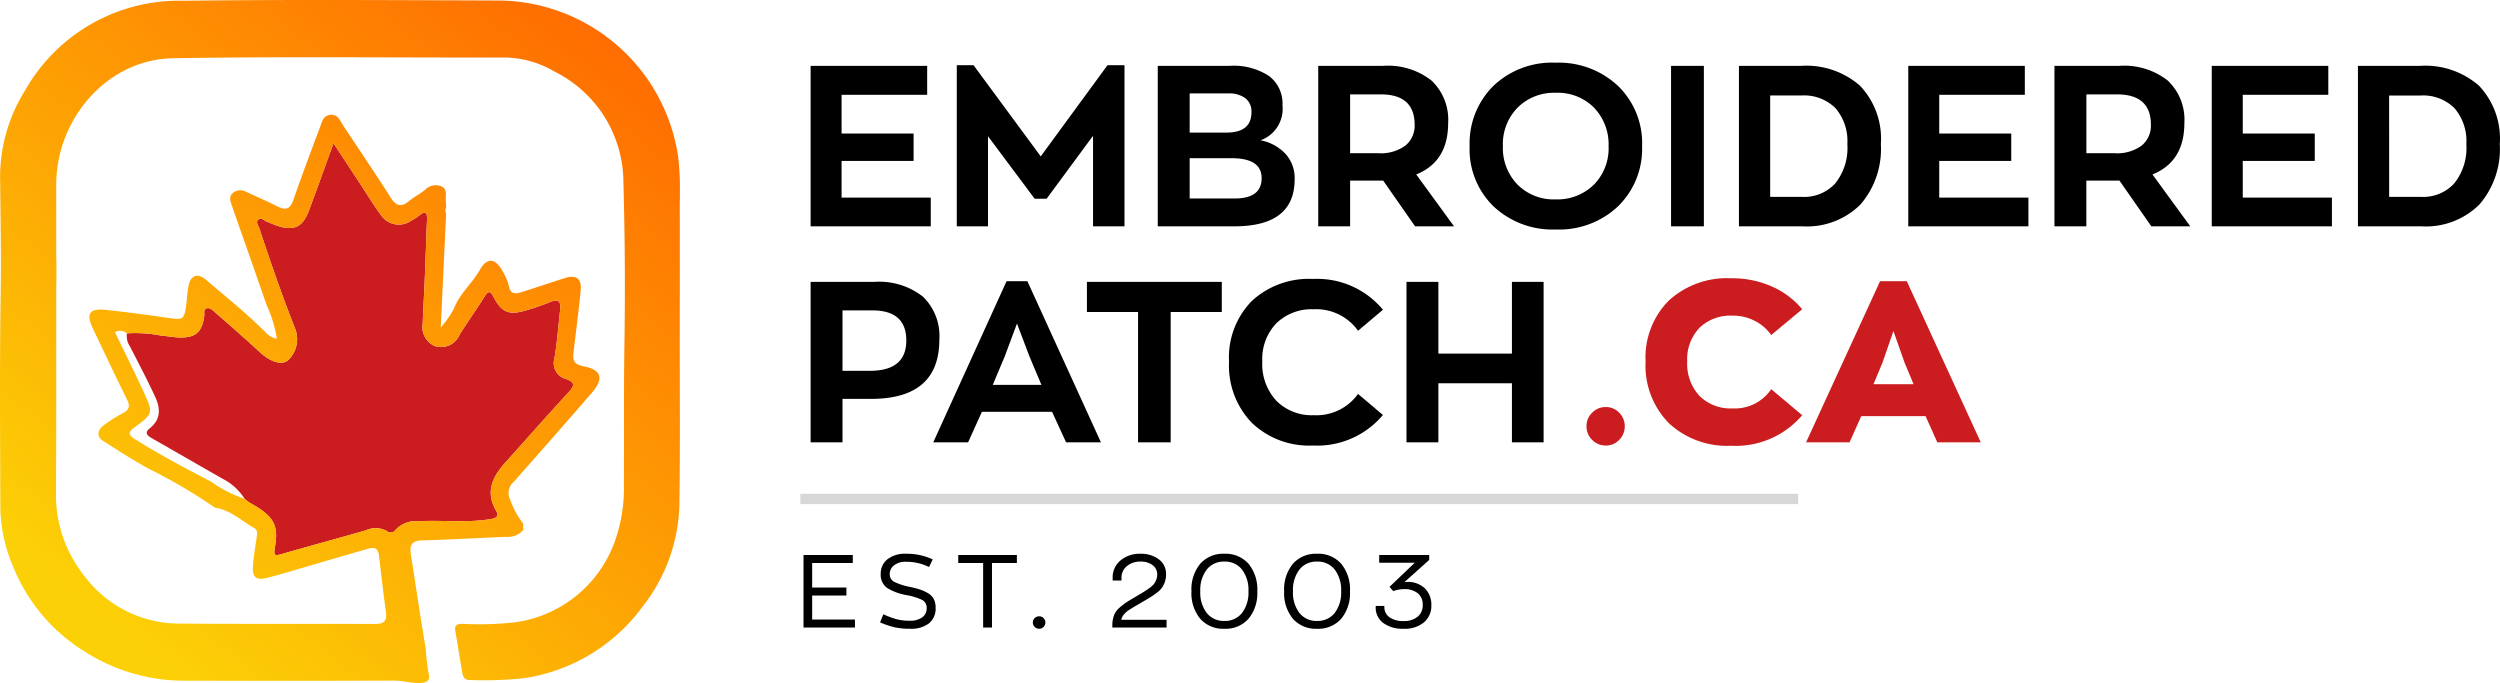
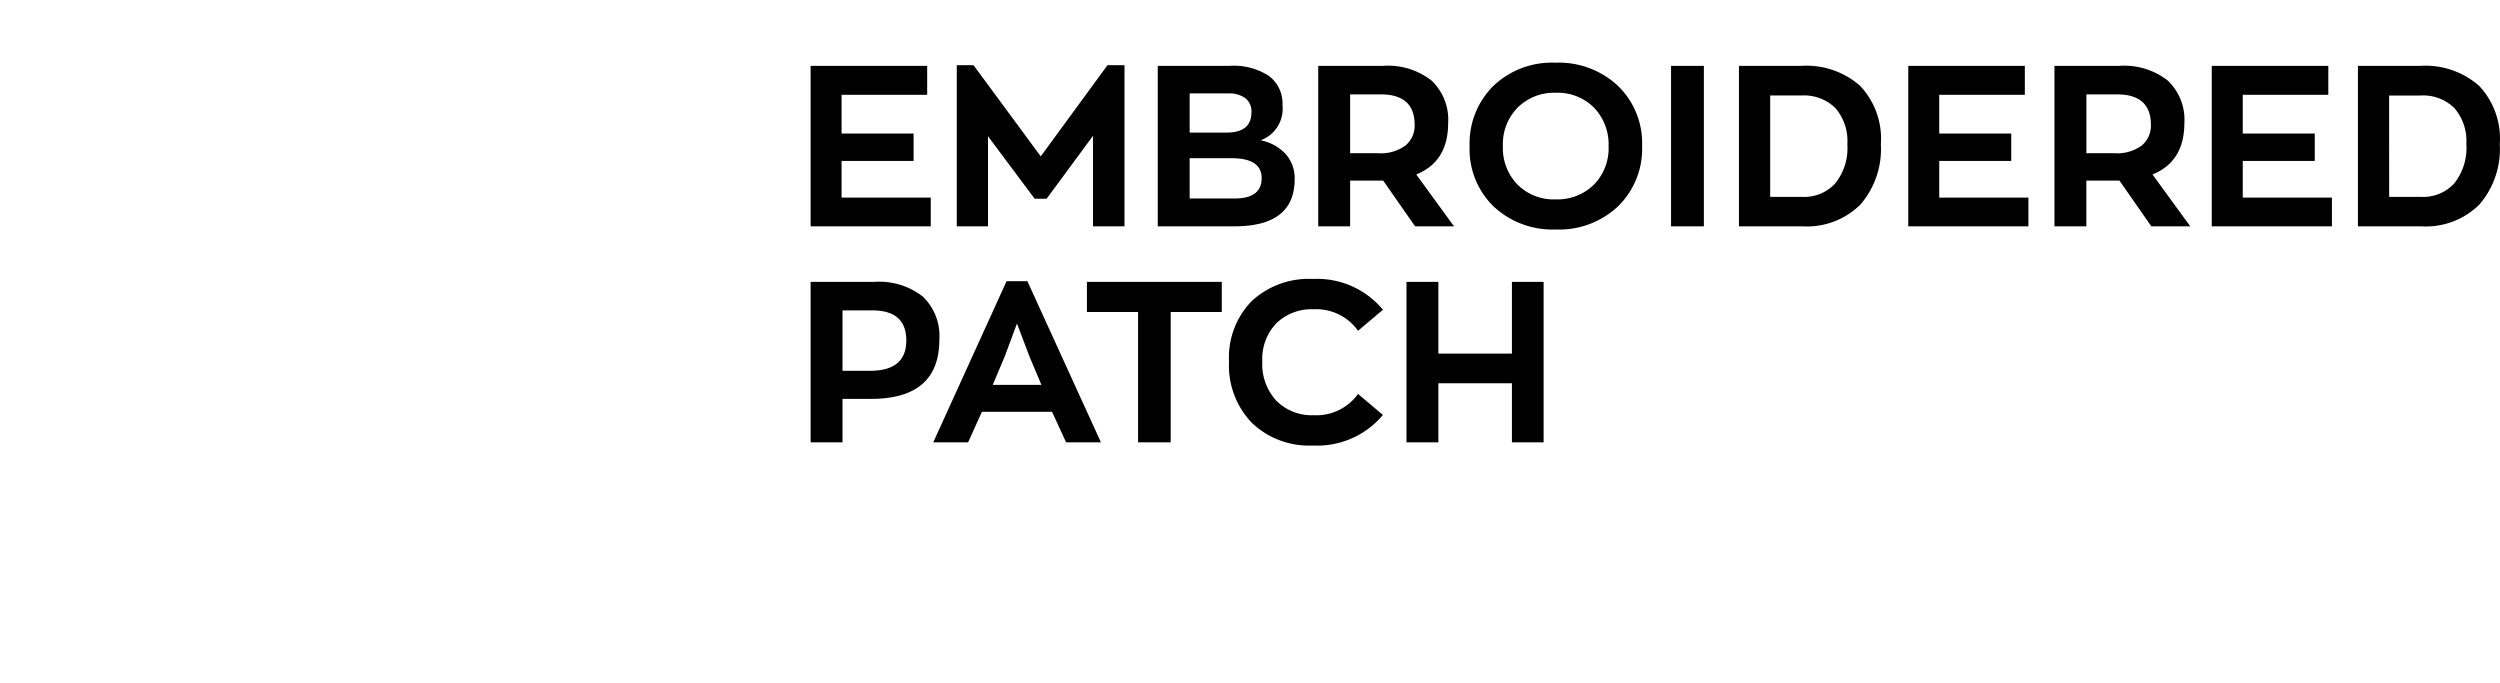
<svg xmlns="http://www.w3.org/2000/svg" width="243.018" height="66.399" viewBox="0 0 243.018 66.399">
  <defs>
    <clipPath id="clip-path">
-       <rect id="Rectangle_854" data-name="Rectangle 854" width="66.09" height="66.399" fill="none" />
-     </clipPath>
+       </clipPath>
    <linearGradient id="linear-gradient" x1="0.125" y1="0.875" x2="0.94" y2="-0.139" gradientUnits="objectBoundingBox">
      <stop offset="0" stop-color="#fcd006" />
      <stop offset="1" stop-color="#ff5d00" />
      <stop offset="1" />
    </linearGradient>
  </defs>
  <g id="Group_1" data-name="Group 1" transform="translate(-473 -320)">
    <g id="Group_908" data-name="Group 908" transform="translate(473 320)">
      <g id="Group_907" data-name="Group 907" clip-path="url(#clip-path)">
-         <path id="Path_4381" data-name="Path 4381" d="M55.25,80.961a12.979,12.979,0,0,1,3.421.239c.553.028,1.1.145,1.655.161,1.593.048,2.213-.5,2.44-2.073.039-.271-.119-.668.26-.765.3-.076.551.181.77.373,1.447,1.273,2.906,2.534,4.319,3.844,1.032.957,2.062,1.337,2.736.893a2.813,2.813,0,0,0,.7-3.244c-1.25-3.173-2.365-6.4-3.431-9.634-.088-.266-.366-.592-.126-.827.3-.295.594.086.885.188.314.11.614.264.929.37,1.667.562,2.531.165,3.139-1.472.773-2.078,1.522-4.165,2.384-6.529.962,1.463,1.8,2.735,2.636,4.007.667,1.013,1.29,2.06,2.018,3.027a2.075,2.075,0,0,0,2.875.5,5.943,5.943,0,0,0,.842-.54c.618-.483.743-.19.718.42-.081,2.037-.149,4.076-.232,6.113-.055,1.333-.15,2.665-.183,4A2,2,0,0,0,85.188,82.2a1.956,1.956,0,0,0,2.4-1.109c.782-1.255,1.644-2.46,2.432-3.712.368-.584.553-.552.869.046.815,1.547,1.521,1.809,3.257,1.274a22.527,22.527,0,0,0,2.183-.758c.775-.329,1.136-.185,1.034.708-.179,1.581-.292,3.172-.555,4.739a1.581,1.581,0,0,0,1.106,2c.918.319.86.653.267,1.3-2.079,2.261-4.111,4.566-6.163,6.851-1.217,1.356-1.935,2.8-.914,4.607.315.559.148.77-.542.881-2.328.375-4.665.072-6.994.2a2.7,2.7,0,0,0-2.2.829.565.565,0,0,1-.867.114,2.281,2.281,0,0,0-2.029-.058c-2.7.779-5.417,1.508-8.118,2.288-.716.207-.875.218-.716-.671.39-2.18-.166-3.027-2.409-4.273a4.854,4.854,0,0,1-.521-.385,5.464,5.464,0,0,0-2.189-1.992c-2.248-1.28-4.486-2.579-6.735-3.857-.464-.264-.933-.541-.311-1.036,1.134-.9,1.014-2,.5-3.1-.765-1.645-1.606-3.254-2.438-4.867a1.774,1.774,0,0,1-.285-1.25" transform="translate(-42.911 -48.557)" fill="#cb1c1f" />
        <path id="Path_4382" data-name="Path 4382" d="M66.079,32.769c0-4.335.012-8.67,0-13.006a30.208,30.208,0,0,0-.145-4.447A17.771,17.771,0,0,0,48.239.05C38.1.013,27.96-.052,17.823.074a17.192,17.192,0,0,0-15.4,8.741A15.862,15.862,0,0,0,.009,17.208c.04,3.787.114,7.575.056,11.36C-.044,35.55.013,42.531.034,49.512A15.345,15.345,0,0,0,1.284,55.1a17.313,17.313,0,0,0,7.222,8.406,17.909,17.909,0,0,0,9.627,2.663q10.083.03,20.166-.009c.861,0,1.675.263,2.53.237.58-.018,1.03-.227.853-.838a22.343,22.343,0,0,1-.3-2.525c-.523-3.031-.952-6.078-1.444-9.114-.15-.929.085-1.366,1.122-1.392,2.707-.068,5.412-.236,8.118-.341a1.961,1.961,0,0,0,1.681-.664l-.012-.647A7.98,7.98,0,0,1,49.6,48.59a1.435,1.435,0,0,1,.357-1.772q3.783-4.262,7.517-8.568c1.258-1.443,1.046-2.3-.783-2.654-.871-.171-1.029-.565-.947-1.278.233-2.027.509-4.049.7-6.08.111-1.176-.435-1.557-1.56-1.2-1.378.442-2.751.9-4.128,1.343-.628.2-1.145.273-1.3-.625a5.108,5.108,0,0,0-.608-1.394c-.668-1.274-1.5-1.376-2.191-.146-.753,1.334-1.984,2.328-2.537,3.8a9.822,9.822,0,0,1-1.273,1.819c.183-3.889.351-7.476.52-11.064a.862.862,0,0,1,.009-.671c-.016-.221-.041-.442-.047-.663-.013-.47.158-1.042-.383-1.3a1.419,1.419,0,0,0-1.627.31c-.471.412-1.061.685-1.544,1.086-.749.622-1.253.525-1.787-.311-1.516-2.374-3.093-4.71-4.651-7.058-.3-.448-.477-1.057-1.2-1s-.832.669-1.021,1.174c-.884,2.359-1.773,4.717-2.6,7.1-.292.842-.7,1.047-1.489.654-1.03-.511-2.081-.978-3.126-1.458a1.124,1.124,0,0,0-1.256.12c-.4.321-.28.734-.144,1.124,1.129,3.237,2.276,6.467,3.39,9.709a12.715,12.715,0,0,1,1.027,3.342,1.893,1.893,0,0,1-1.05-.571c-1.839-1.857-3.885-3.48-5.863-5.18-.729-.627-1.432-.45-1.649.48-.15.646-.166,1.322-.255,1.984-.191,1.417-.3,1.469-1.685,1.271-2.055-.294-4.112-.581-6.175-.794-1.559-.161-1.9.391-1.214,1.814,1.1,2.306,2.19,4.622,3.326,6.913.322.65.2,1-.424,1.328a12.975,12.975,0,0,0-1.875,1.189c-.569.435-.694,1.066-.048,1.484,1.455.94,2.926,1.879,4.434,2.709a50.5,50.5,0,0,1,6.46,3.8l.028.006c1.489.221,2.555,1.267,3.792,1.976.381.218.265.644.212,1.019-.132.917-.3,1.833-.351,2.756-.055.989.336,1.311,1.289,1.079,1.187-.288,2.356-.651,3.53-.993,2.031-.59,4.054-1.2,6.091-1.771.536-.149,1.226-.441,1.345.546.222,1.834.422,3.67.677,5.5.123.879-.167,1.184-1.067,1.18-6.313-.031-12.627.015-18.941-.039A11.483,11.483,0,0,1,8.26,56.059a12.56,12.56,0,0,1-2.816-8.13q.024-4.75.023-9.5h0V27.959c.023-1.032.036-2.064,0-3.093V17.608a14.841,14.841,0,0,1,.175-1.732c.906-5.435,5.4-10.117,11.193-10.214C27.6,5.48,38.376,5.615,49.146,5.591a9.765,9.765,0,0,1,4.739,1.357A12.055,12.055,0,0,1,60.6,17.7q.219,7.839.1,15.686c-.074,4.53-.024,9.06-.053,13.59a15.461,15.461,0,0,1-.816,5.464,12.03,12.03,0,0,1-9.655,8.037,30.648,30.648,0,0,1-5.114.168c-.462.008-.926-.016-.8.705.237,1.314.432,2.635.655,3.951.071.42.2.818.744.8a36.57,36.57,0,0,0,5.223-.168A17.478,17.478,0,0,0,62.53,58.882a16.651,16.651,0,0,0,3.513-9.859c.08-5.417.032-10.836.035-16.254M35.561,51.55c-2.7.779-5.417,1.508-8.118,2.288-.715.206-.875.218-.716-.671.39-2.18-.167-3.027-2.409-4.273a4.793,4.793,0,0,1-.521-.386A13.172,13.172,0,0,1,20.481,46.8c-2.487-1.29-4.957-2.607-7.336-4.094-.724-.452-.693-.7-.056-1.167,1.81-1.34,1.824-1.367.857-3.475-.878-1.915-1.82-3.8-2.77-5.775a1.029,1.029,0,0,1,1.163.113,12.979,12.979,0,0,1,3.421.239c.553.028,1.1.145,1.655.161,1.594.048,2.213-.5,2.44-2.073.039-.271-.119-.667.26-.765.3-.076.551.181.769.373,1.447,1.273,2.906,2.534,4.319,3.844,1.032.957,2.062,1.337,2.737.893a2.812,2.812,0,0,0,.7-3.244c-1.25-3.173-2.365-6.4-3.431-9.634-.088-.266-.366-.592-.126-.828.3-.294.594.086.885.189.314.11.614.264.929.37,1.667.562,2.531.165,3.139-1.472.773-2.078,1.522-4.165,2.384-6.529.962,1.463,1.8,2.735,2.636,4.007.667,1.013,1.29,2.059,2.018,3.027a2.075,2.075,0,0,0,2.875.5,5.956,5.956,0,0,0,.842-.54c.618-.482.743-.19.718.42-.081,2.038-.149,4.076-.232,6.113-.054,1.333-.15,2.665-.183,4a2,2,0,0,0,1.183,2.187,1.956,1.956,0,0,0,2.4-1.109c.782-1.255,1.644-2.461,2.432-3.712.368-.584.553-.552.869.046.815,1.546,1.521,1.809,3.257,1.274a22.706,22.706,0,0,0,2.183-.758c.775-.329,1.136-.185,1.034.708-.179,1.581-.292,3.173-.555,4.739a1.581,1.581,0,0,0,1.106,2c.918.319.86.653.267,1.3-2.079,2.261-4.111,4.566-6.163,6.851-1.217,1.356-1.935,2.8-.914,4.608.315.559.148.769-.542.881-2.328.375-4.665.072-6.994.2a2.7,2.7,0,0,0-2.2.829.565.565,0,0,1-.867.114,2.281,2.281,0,0,0-2.029-.058" fill="url(#linear-gradient)" />
      </g>
    </g>
    <path id="Path_4385" data-name="Path 4385" d="M1.5,0V-15.6H12.83v2.816H4.51V-9.02h7v2.662h-7v3.564h8.668V0ZM30.36-15.664h1.65V0H28.952V-8.8l-4.51,6.116H23.276L18.744-8.756V0H15.708V-15.664h1.628L23.87-6.8Zm14.872,7.3a4.482,4.482,0,0,1,2.42,1.309,3.511,3.511,0,0,1,.9,2.475Q48.554,0,42.7,0H35.244V-15.6h7a6.253,6.253,0,0,1,3.817.99,3.345,3.345,0,0,1,1.309,2.838A3.254,3.254,0,0,1,45.232-8.36Zm-6.886-4.554v3.806h3.586q2.42,0,2.42-1.98a1.622,1.622,0,0,0-.594-1.364,2.668,2.668,0,0,0-1.672-.462ZM42.724-2.706q2.618,0,2.618-1.98,0-1.936-2.926-1.936h-4.07v3.916ZM64.042,0H60.258l-3.1-4.444H53.944V0h-3.1V-15.6H57.18a6.843,6.843,0,0,1,4.675,1.43,5.229,5.229,0,0,1,1.617,4.136q0,3.74-3.1,4.994Zm-7.37-7.106a4.039,4.039,0,0,0,2.651-.748,2.5,2.5,0,0,0,.891-2.024q0-2.948-3.3-2.948h-2.97v5.72ZM73.92.308A8.365,8.365,0,0,1,67.9-1.925a7.727,7.727,0,0,1-2.34-5.863,7.858,7.858,0,0,1,2.3-5.852,8.26,8.26,0,0,1,6.061-2.266,8.41,8.41,0,0,1,6.05,2.244,7.744,7.744,0,0,1,2.354,5.874A7.792,7.792,0,0,1,80-1.958,8.336,8.336,0,0,1,73.92.308Zm0-2.926a5.06,5.06,0,0,0,3.707-1.419,5.028,5.028,0,0,0,1.441-3.751,5.148,5.148,0,0,0-1.408-3.74,4.971,4.971,0,0,0-3.74-1.452,5.011,5.011,0,0,0-3.685,1.43,5.065,5.065,0,0,0-1.441,3.762,5.088,5.088,0,0,0,1.419,3.729A4.972,4.972,0,0,0,73.92-2.618ZM85.14,0V-15.6h3.19V0Zm6.6,0V-15.6h6.072a7.912,7.912,0,0,1,5.7,1.936,7.494,7.494,0,0,1,2.024,5.676,8.261,8.261,0,0,1-1.98,5.863A7.381,7.381,0,0,1,97.878,0Zm3.036-2.86h3.146a4.087,4.087,0,0,0,3.168-1.3,5.49,5.49,0,0,0,1.188-3.828,4.885,4.885,0,0,0-1.166-3.509,4.317,4.317,0,0,0-3.278-1.221H94.776ZM108.2,0V-15.6h11.33v2.816h-8.32V-9.02h7v2.662h-7v3.564h8.668V0Zm27.412,0h-3.784l-3.1-4.444H125.51V0h-3.1V-15.6h6.336a6.844,6.844,0,0,1,4.675,1.43,5.23,5.23,0,0,1,1.617,4.136q0,3.74-3.1,4.994Zm-7.37-7.106a4.039,4.039,0,0,0,2.651-.748,2.5,2.5,0,0,0,.891-2.024q0-2.948-3.3-2.948h-2.97v5.72ZM137.7,0V-15.6h11.33v2.816h-8.316V-9.02h7v2.662h-7v3.564h8.668V0Zm14.21,0V-15.6h6.072a7.912,7.912,0,0,1,5.7,1.936A7.494,7.494,0,0,1,165.7-7.986a8.261,8.261,0,0,1-1.98,5.863A7.381,7.381,0,0,1,158.048,0Zm3.036-2.86h3.146a4.087,4.087,0,0,0,3.168-1.3,5.49,5.49,0,0,0,1.188-3.828,4.885,4.885,0,0,0-1.166-3.509A4.317,4.317,0,0,0,158-12.716h-3.058ZM7.7,5.4a6.872,6.872,0,0,1,4.708,1.43,5.3,5.3,0,0,1,1.606,4.18q0,5.764-6.644,5.764H4.6V21H1.5V5.4Zm-.44,8.646q3.542,0,3.542-2.948,0-2.926-3.3-2.926H4.6v5.874ZM26.334,21,24.97,18.03H18.15L16.808,21H13.42L20.548,5.336h2.024L29.722,21ZM21.56,9.45l-1.188,3.19-1.166,2.772h4.73L22.77,12.64ZM33.33,21V8.328H28.358V5.4H41.47V8.328H36.5V21Zm16.984.308a8.043,8.043,0,0,1-5.918-2.2,8.011,8.011,0,0,1-2.222-5.962,7.818,7.818,0,0,1,2.211-5.885,8.152,8.152,0,0,1,5.929-2.145,8.313,8.313,0,0,1,6.82,2.992l-2.42,2.046A4.977,4.977,0,0,0,50.4,8.064a4.906,4.906,0,0,0-3.63,1.364,5.024,5.024,0,0,0-1.364,3.718,5.238,5.238,0,0,0,1.364,3.806A4.822,4.822,0,0,0,50.4,18.36a4.961,4.961,0,0,0,4.312-2.068l2.42,2.046a8.34,8.34,0,0,1-6.818,2.97ZM59.422,21V5.4h3.1v6.974h7.15V5.4h3.08V21h-3.08V15.258h-7.15V21Z" transform="translate(550.298 342)" />
-     <path id="Path_4384" data-name="Path 4384" d="M4.1-.242a1.764,1.764,0,0,1-1.309.55,1.8,1.8,0,0,1-1.32-.55,1.8,1.8,0,0,1-.55-1.32,1.8,1.8,0,0,1,.55-1.32,1.8,1.8,0,0,1,1.32-.55,1.764,1.764,0,0,1,1.309.55,1.819,1.819,0,0,1,.539,1.32A1.819,1.819,0,0,1,4.1-.242ZM14.982.33a8.306,8.306,0,0,1-6.061-2.2A7.975,7.975,0,0,1,6.666-7.854a7.836,7.836,0,0,1,2.255-5.929,8.38,8.38,0,0,1,6.061-2.167,9.531,9.531,0,0,1,3.96.8,8.058,8.058,0,0,1,2.948,2.211l-3.014,2.508A4.341,4.341,0,0,0,17.3-11.8a4.615,4.615,0,0,0-2.189-.517A4.34,4.34,0,0,0,11.9-11.132a4.43,4.43,0,0,0-1.188,3.278A4.576,4.576,0,0,0,11.9-4.521,4.275,4.275,0,0,0,15.114-3.3a4.261,4.261,0,0,0,3.762-1.87L21.89-2.64A8.479,8.479,0,0,1,14.982.33ZM35.024,0,33.88-2.552H27.632L26.488,0H22.264l7.194-15.664h2.6L39.248,0ZM29.7-7.766l-.88,2.112h3.894l-.88-2.112-1.078-3.058Z" transform="translate(626.298 363)" fill="#cb1c1f" />
-     <line id="Line_4" data-name="Line 4" x2="97" transform="translate(550.798 368.5)" fill="none" stroke="#707070" stroke-width="1" opacity="0.28" />
-     <path id="Path_4386" data-name="Path 4386" d="M.81,0V-7.05H5.6v.78H1.65v2.38H4.98v.78H1.65V-.78H5.81V0ZM11.18.12a6.983,6.983,0,0,1-1.5-.14A8.425,8.425,0,0,1,8.25-.5l.32-.79A8.259,8.259,0,0,0,9.885-.8a5.021,5.021,0,0,0,1.245.14,1.994,1.994,0,0,0,1.215-.325,1.066,1.066,0,0,0,.435-.905.839.839,0,0,0-.445-.795,5.848,5.848,0,0,0-1.5-.465,5.158,5.158,0,0,1-1.9-.7,1.55,1.55,0,0,1-.62-1.36,1.762,1.762,0,0,1,.645-1.42A2.783,2.783,0,0,1,10.8-7.17a5.881,5.881,0,0,1,2.57.55l-.36.74a4.894,4.894,0,0,0-2.22-.51,1.785,1.785,0,0,0-1.19.35,1.06,1.06,0,0,0-.41.83.829.829,0,0,0,.46.78,6.162,6.162,0,0,0,1.49.48,9.912,9.912,0,0,1,1.005.26,3.809,3.809,0,0,1,.77.355,1.443,1.443,0,0,1,.555.57,1.763,1.763,0,0,1,.18.825A1.845,1.845,0,0,1,13-.4a2.867,2.867,0,0,1-1.82.52ZM18.27,0V-6.27H15.85v-.78h5.7v.78H19.13V0Zm5.45.12a.6.6,0,0,1-.44-.18.587.587,0,0,1-.18-.43.571.571,0,0,1,.18-.425.607.607,0,0,1,.44-.175.579.579,0,0,1,.425.175.579.579,0,0,1,.175.425.6.6,0,0,1-.175.43.571.571,0,0,1-.425.18Zm7.97-.87H36.1V0H30.83V-.35A3.023,3.023,0,0,1,31-1.215a1.794,1.794,0,0,1,.52-.705,6.538,6.538,0,0,1,.63-.5q.245-.165.935-.565l.13-.08q.48-.28.7-.42t.525-.36a2.07,2.07,0,0,0,.43-.385,1.771,1.771,0,0,0,.22-.395,1.3,1.3,0,0,0,.1-.5,1.1,1.1,0,0,0-.455-.945A1.88,1.88,0,0,0,33.58-6.41a2.027,2.027,0,0,0-1.33.435A1.441,1.441,0,0,0,31.72-4.8v.23h-.86v-.24a2.141,2.141,0,0,1,.76-1.71,2.91,2.91,0,0,1,1.96-.65,2.865,2.865,0,0,1,1.755.53,1.747,1.747,0,0,1,.715,1.49,2.141,2.141,0,0,1-.11.7,2.369,2.369,0,0,1-.26.545,2.191,2.191,0,0,1-.465.475,6.677,6.677,0,0,1-.585.42q-.27.17-.75.45-.16.09-.24.14-.16.1-.45.265t-.41.24q-.12.075-.32.205a2.167,2.167,0,0,0-.29.215q-.09.085-.2.21a1,1,0,0,0-.175.255,1.732,1.732,0,0,0-.1.28Zm12.375-.1A2.965,2.965,0,0,1,41.72.12a2.965,2.965,0,0,1-2.345-.97,3.9,3.9,0,0,1-.855-2.67,3.914,3.914,0,0,1,.855-2.68,2.965,2.965,0,0,1,2.345-.97,2.965,2.965,0,0,1,2.345.97,3.914,3.914,0,0,1,.855,2.68,3.9,3.9,0,0,1-.855,2.67ZM40.01-1.41a2.093,2.093,0,0,0,1.71.77,2.093,2.093,0,0,0,1.71-.77,3.237,3.237,0,0,0,.63-2.11,3.254,3.254,0,0,0-.63-2.12,2.093,2.093,0,0,0-1.71-.77,2.093,2.093,0,0,0-1.71.77,3.254,3.254,0,0,0-.63,2.12,3.237,3.237,0,0,0,.63,2.11Zm13.065.56A2.965,2.965,0,0,1,50.73.12a2.965,2.965,0,0,1-2.345-.97,3.9,3.9,0,0,1-.855-2.67,3.914,3.914,0,0,1,.855-2.68,2.965,2.965,0,0,1,2.345-.97,2.965,2.965,0,0,1,2.345.97,3.914,3.914,0,0,1,.855,2.68,3.9,3.9,0,0,1-.855,2.67ZM49.02-1.41a2.093,2.093,0,0,0,1.71.77,2.093,2.093,0,0,0,1.71-.77,3.237,3.237,0,0,0,.63-2.11,3.254,3.254,0,0,0-.63-2.12,2.093,2.093,0,0,0-1.71-.77,2.093,2.093,0,0,0-1.71.77,3.254,3.254,0,0,0-.63,2.12,3.237,3.237,0,0,0,.63,2.11ZM59.45-4.43a2.362,2.362,0,0,1,1.77.635,2.216,2.216,0,0,1,.62,1.615A2.1,2.1,0,0,1,61.12-.5a2.936,2.936,0,0,1-1.98.62,3.155,3.155,0,0,1-1.98-.565,1.848,1.848,0,0,1-.73-1.545V-2.1h.84v.09A1.189,1.189,0,0,0,57.77-1a2.24,2.24,0,0,0,1.36.37,2.077,2.077,0,0,0,1.37-.415A1.414,1.414,0,0,0,61-2.19a1.407,1.407,0,0,0-.475-1.14,2.082,2.082,0,0,0-1.375-.4,2.993,2.993,0,0,0-1.01.19l-.37-.41L60.23-6.3H56.77v-.75h4.86v.48l-2.4,2.15a1.724,1.724,0,0,1,.22-.01Z" transform="translate(550.298 381)" />
  </g>
</svg>